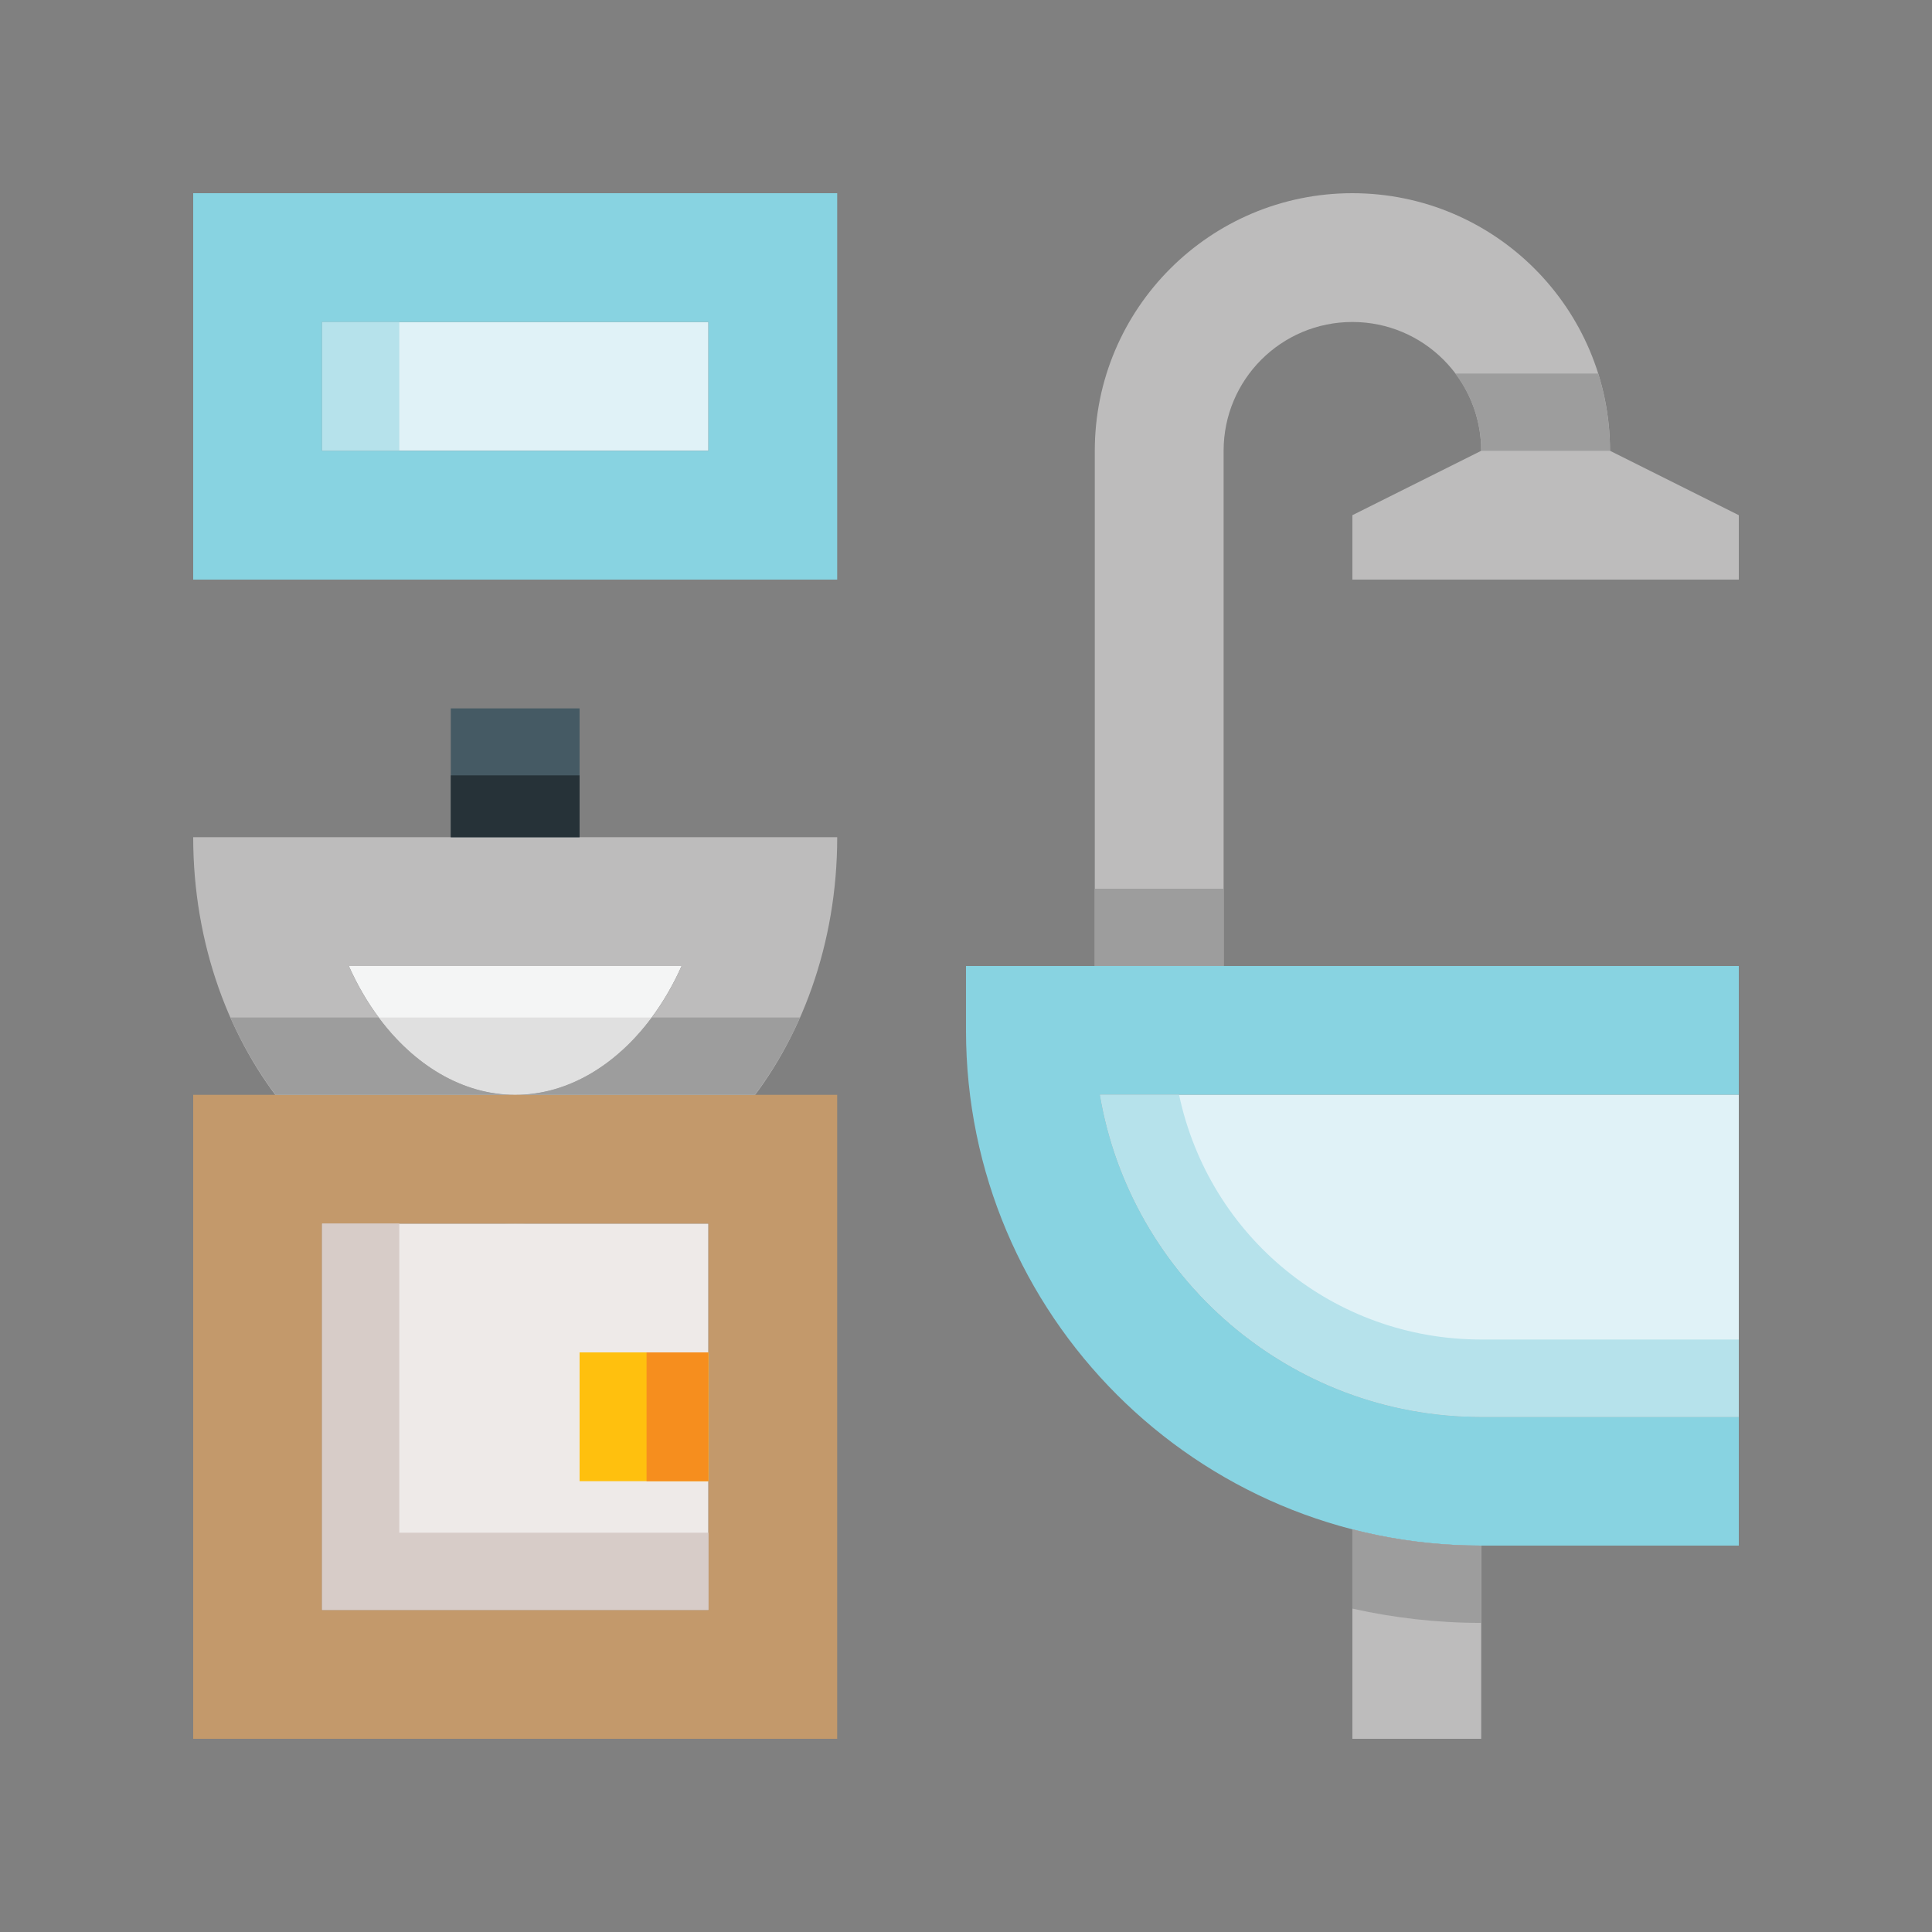
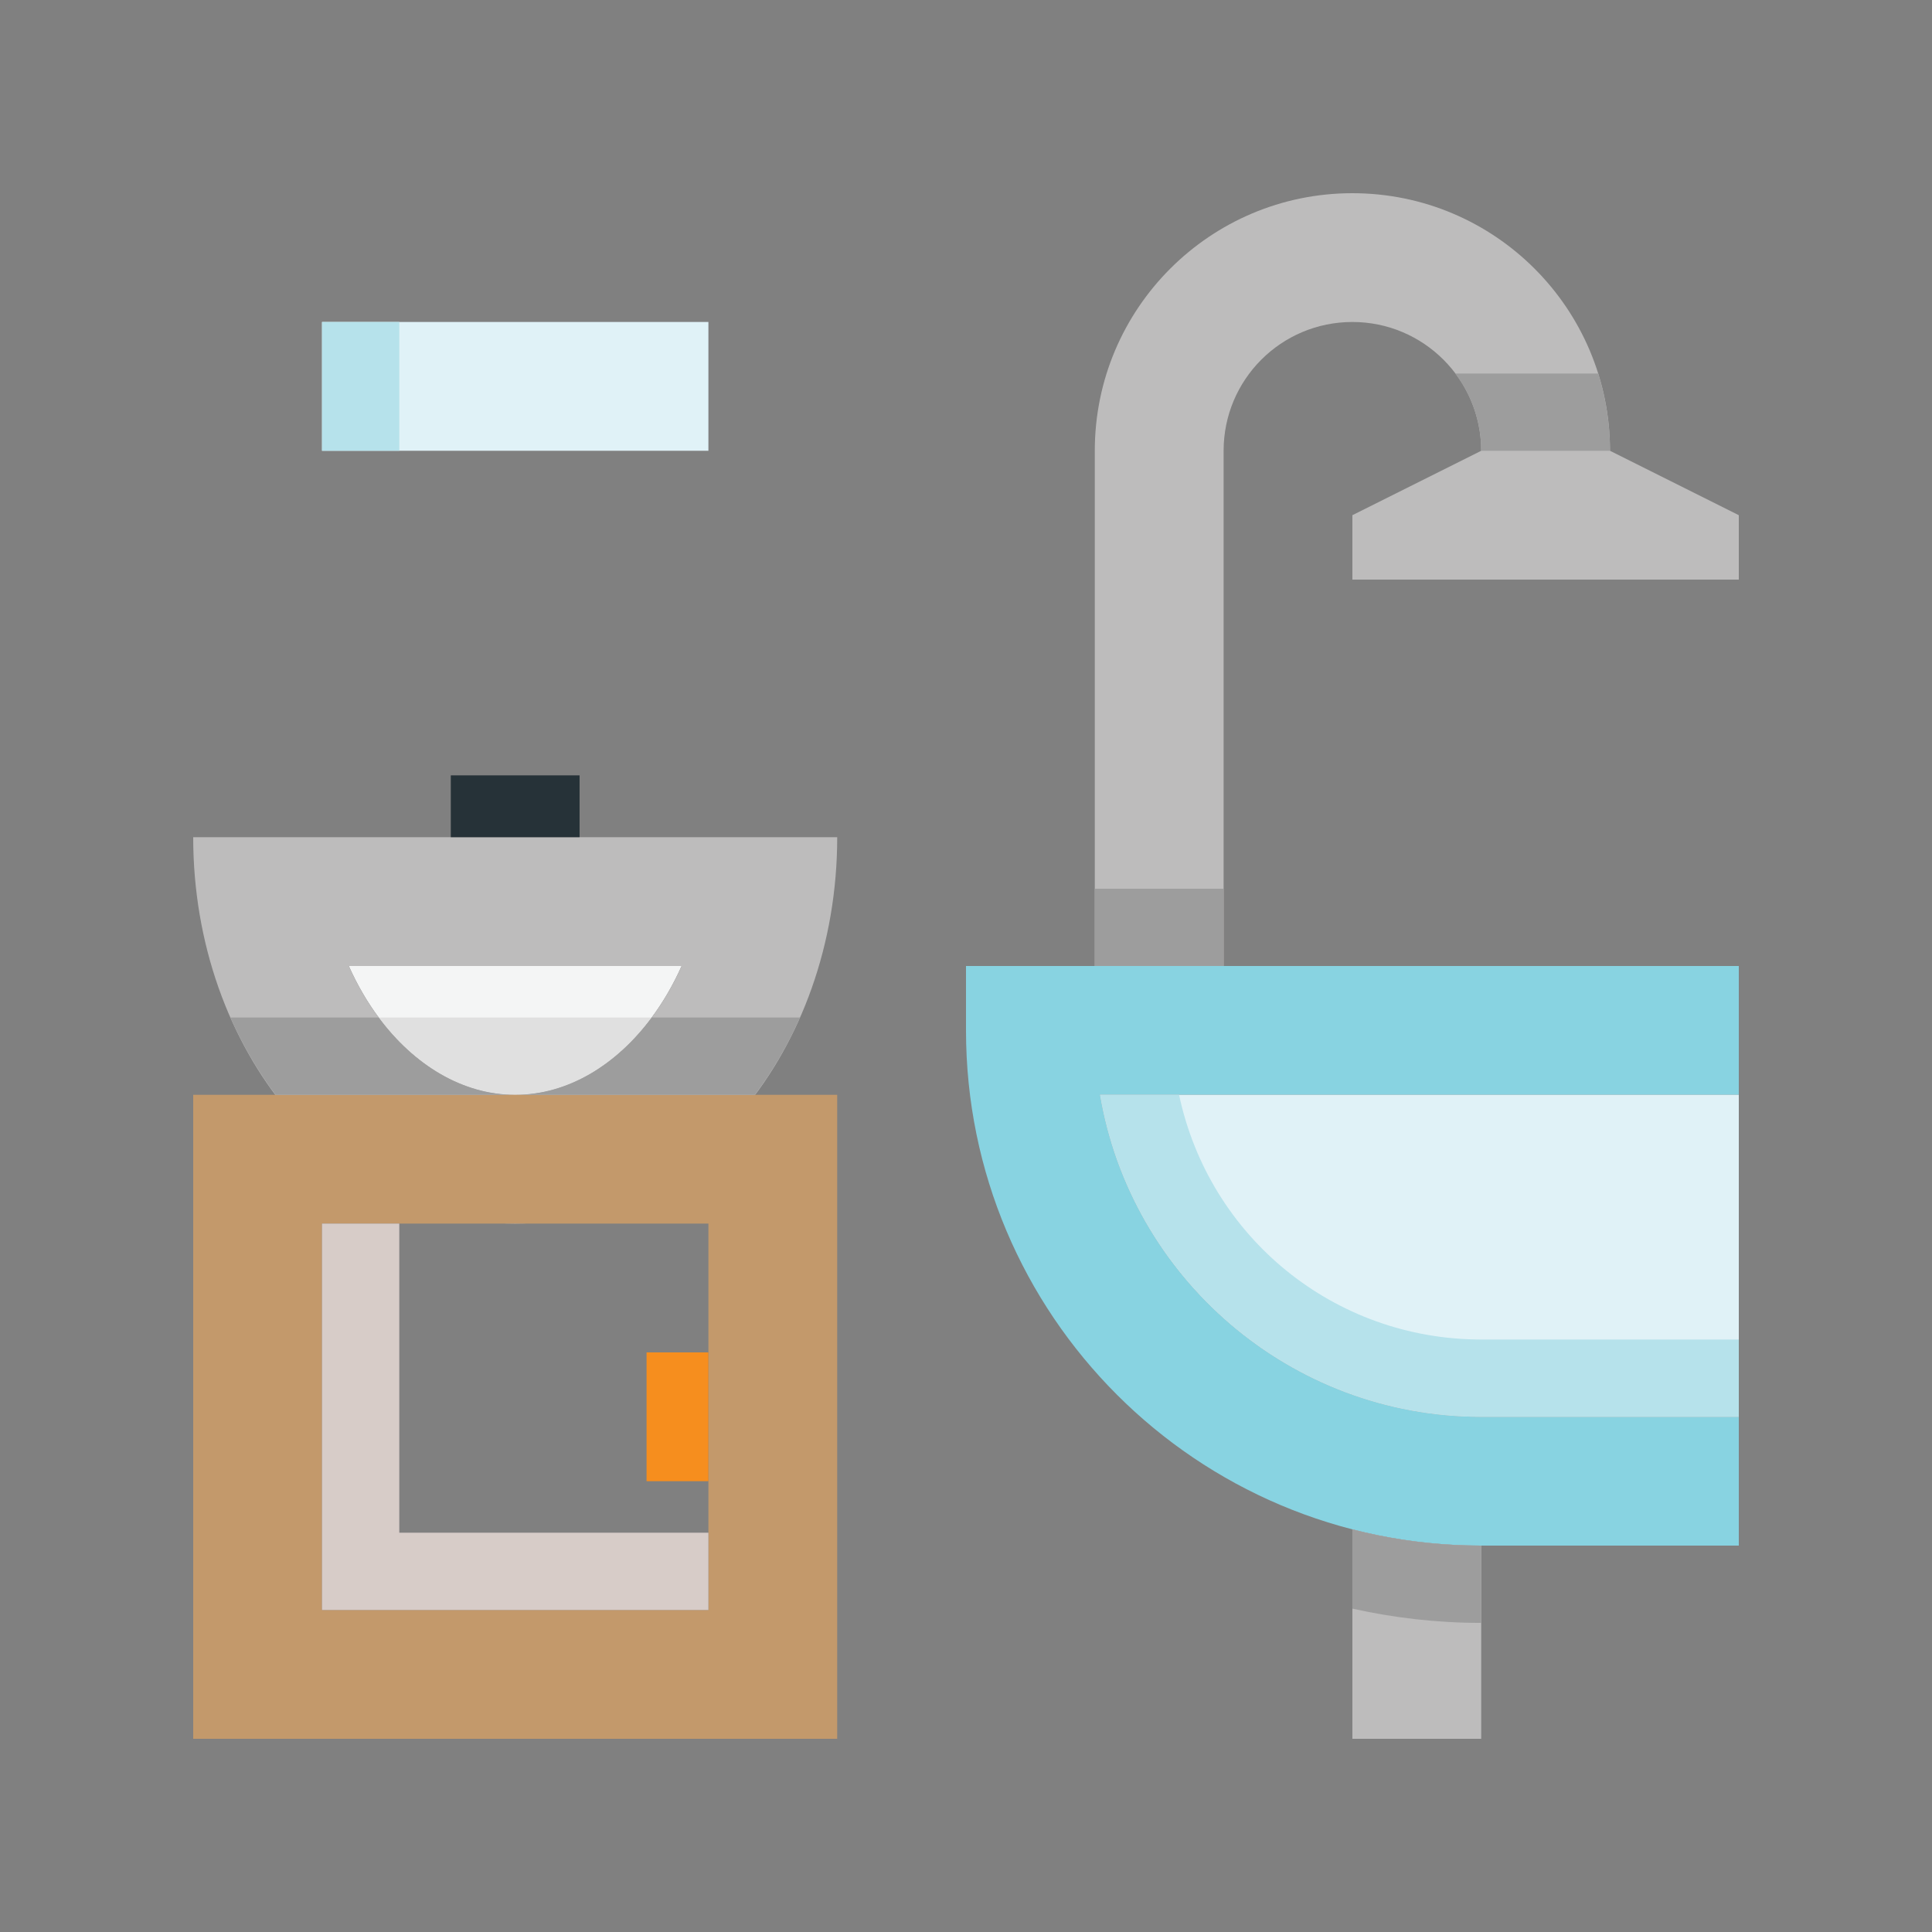
<svg xmlns="http://www.w3.org/2000/svg" id="Layer_1" height="512" viewBox="0 0 100 100" width="512">
  <rect x="0" y="0" width="100" height="100" fill="#808080" stroke="none" />
  <path d="m83.334 23.333c0-7.364-5.971-13.333-13.335-13.333-7.362 0-13.333 5.97-13.333 13.333v26.666h6.668v-26.666c0-3.686 2.981-6.667 6.665-6.667 3.681 0 6.668 2.982 6.668 6.667l-6.668 3.333v3.334h20.001v-3.334z" fill="#bdbcbc" />
  <path d="m26.667 56.667c-3.617 0-6.855-2.717-8.613-6.668h17.226c-1.758 3.951-4.997 6.668-8.613 6.668z" fill="#f4f5f5" />
  <path d="m10 43.333c0 11.043 7.461 20 16.667 20s16.667-8.957 16.667-20zm16.667 13.334c-3.617 0-6.855-2.717-8.613-6.668h17.226c-1.758 3.951-4.997 6.668-8.613 6.668z" fill="#bdbcbc" />
  <path d="m16.667 16.665h20v6.667h-20z" fill="#e0f2f7" />
  <path d="m16.667 16.665h4v6.667h-4z" fill="#b6e2eb" />
-   <path d="m10 10v20h33.333v-20zm26.667 13.333h-20v-6.667h20z" fill="#88d3e1" />
-   <path d="m23.333 36.666h6.666v6.667h-6.666z" fill="#455a64" />
  <path d="m23.333 40.133h6.666v3.2h-6.666z" fill="#263238" />
-   <path d="m16.667 63.333h20v20h-20z" fill="#eeeae8" />
  <path d="m19.603 52.667c1.825 2.455 4.336 4 7.063 4s5.239-1.545 7.063-4z" fill="#e0e0e0" />
  <path d="m10 56.667v33.334h33.333v-33.334zm26.667 26.666h-20v-20h20z" fill="#c3996b" />
-   <path d="m29.999 70h6.667v6.666h-6.667z" fill="#ffc00e" />
  <path d="m33.466 70h3.2v6.666h-3.2z" fill="#f68e1e" />
  <path d="m90 80h-13.333c-14.733 0-26.667-11.946-26.667-26.667v-3.334h40v6.668h-33.06c1.596 9.446 9.831 16.666 19.727 16.666h13.333z" fill="#88d3e1" />
  <path d="m90 56.667h-33.06c1.596 9.446 9.831 16.666 19.727 16.666h13.333z" fill="#e0f2f7" />
  <path d="m61.028 56.667h-4.088c1.596 9.446 9.831 16.666 19.727 16.666h13.333v-4h-13.333c-7.61 0-14.072-5.289-15.639-12.666z" fill="#b6e2eb" />
  <path d="m69.999 90.001h6.668v-10.001c-2.302 0-4.536-.29-6.668-.839z" fill="#bdbcbc" />
  <g fill="#9d9d9d">
    <path d="m56.666 45.999h6.668v4h-6.668z" />
    <path d="m69.999 79.161v4.101c2.148.479 4.378.739 6.668.739v-4.001c-2.302 0-4.536-.29-6.668-.839z" />
    <path d="m76.667 23.333h6.667c0-1.393-.216-2.738-.612-4h-7.397c.839 1.114 1.342 2.496 1.342 4z" />
  </g>
  <path d="m20.667 79.333v-16h-4v20h20v-4z" fill="#d7ccc8" />
  <path d="m41.406 52.667h-7.676c-1.825 2.455-4.336 4-7.063 4h12.406c.905-1.212 1.694-2.551 2.333-4z" fill="#9d9d9d" />
  <path d="m26.667 56.667c-2.727 0-5.239-1.545-7.063-4h-7.676c.639 1.449 1.429 2.788 2.333 4z" fill="#9d9d9d" />
</svg>